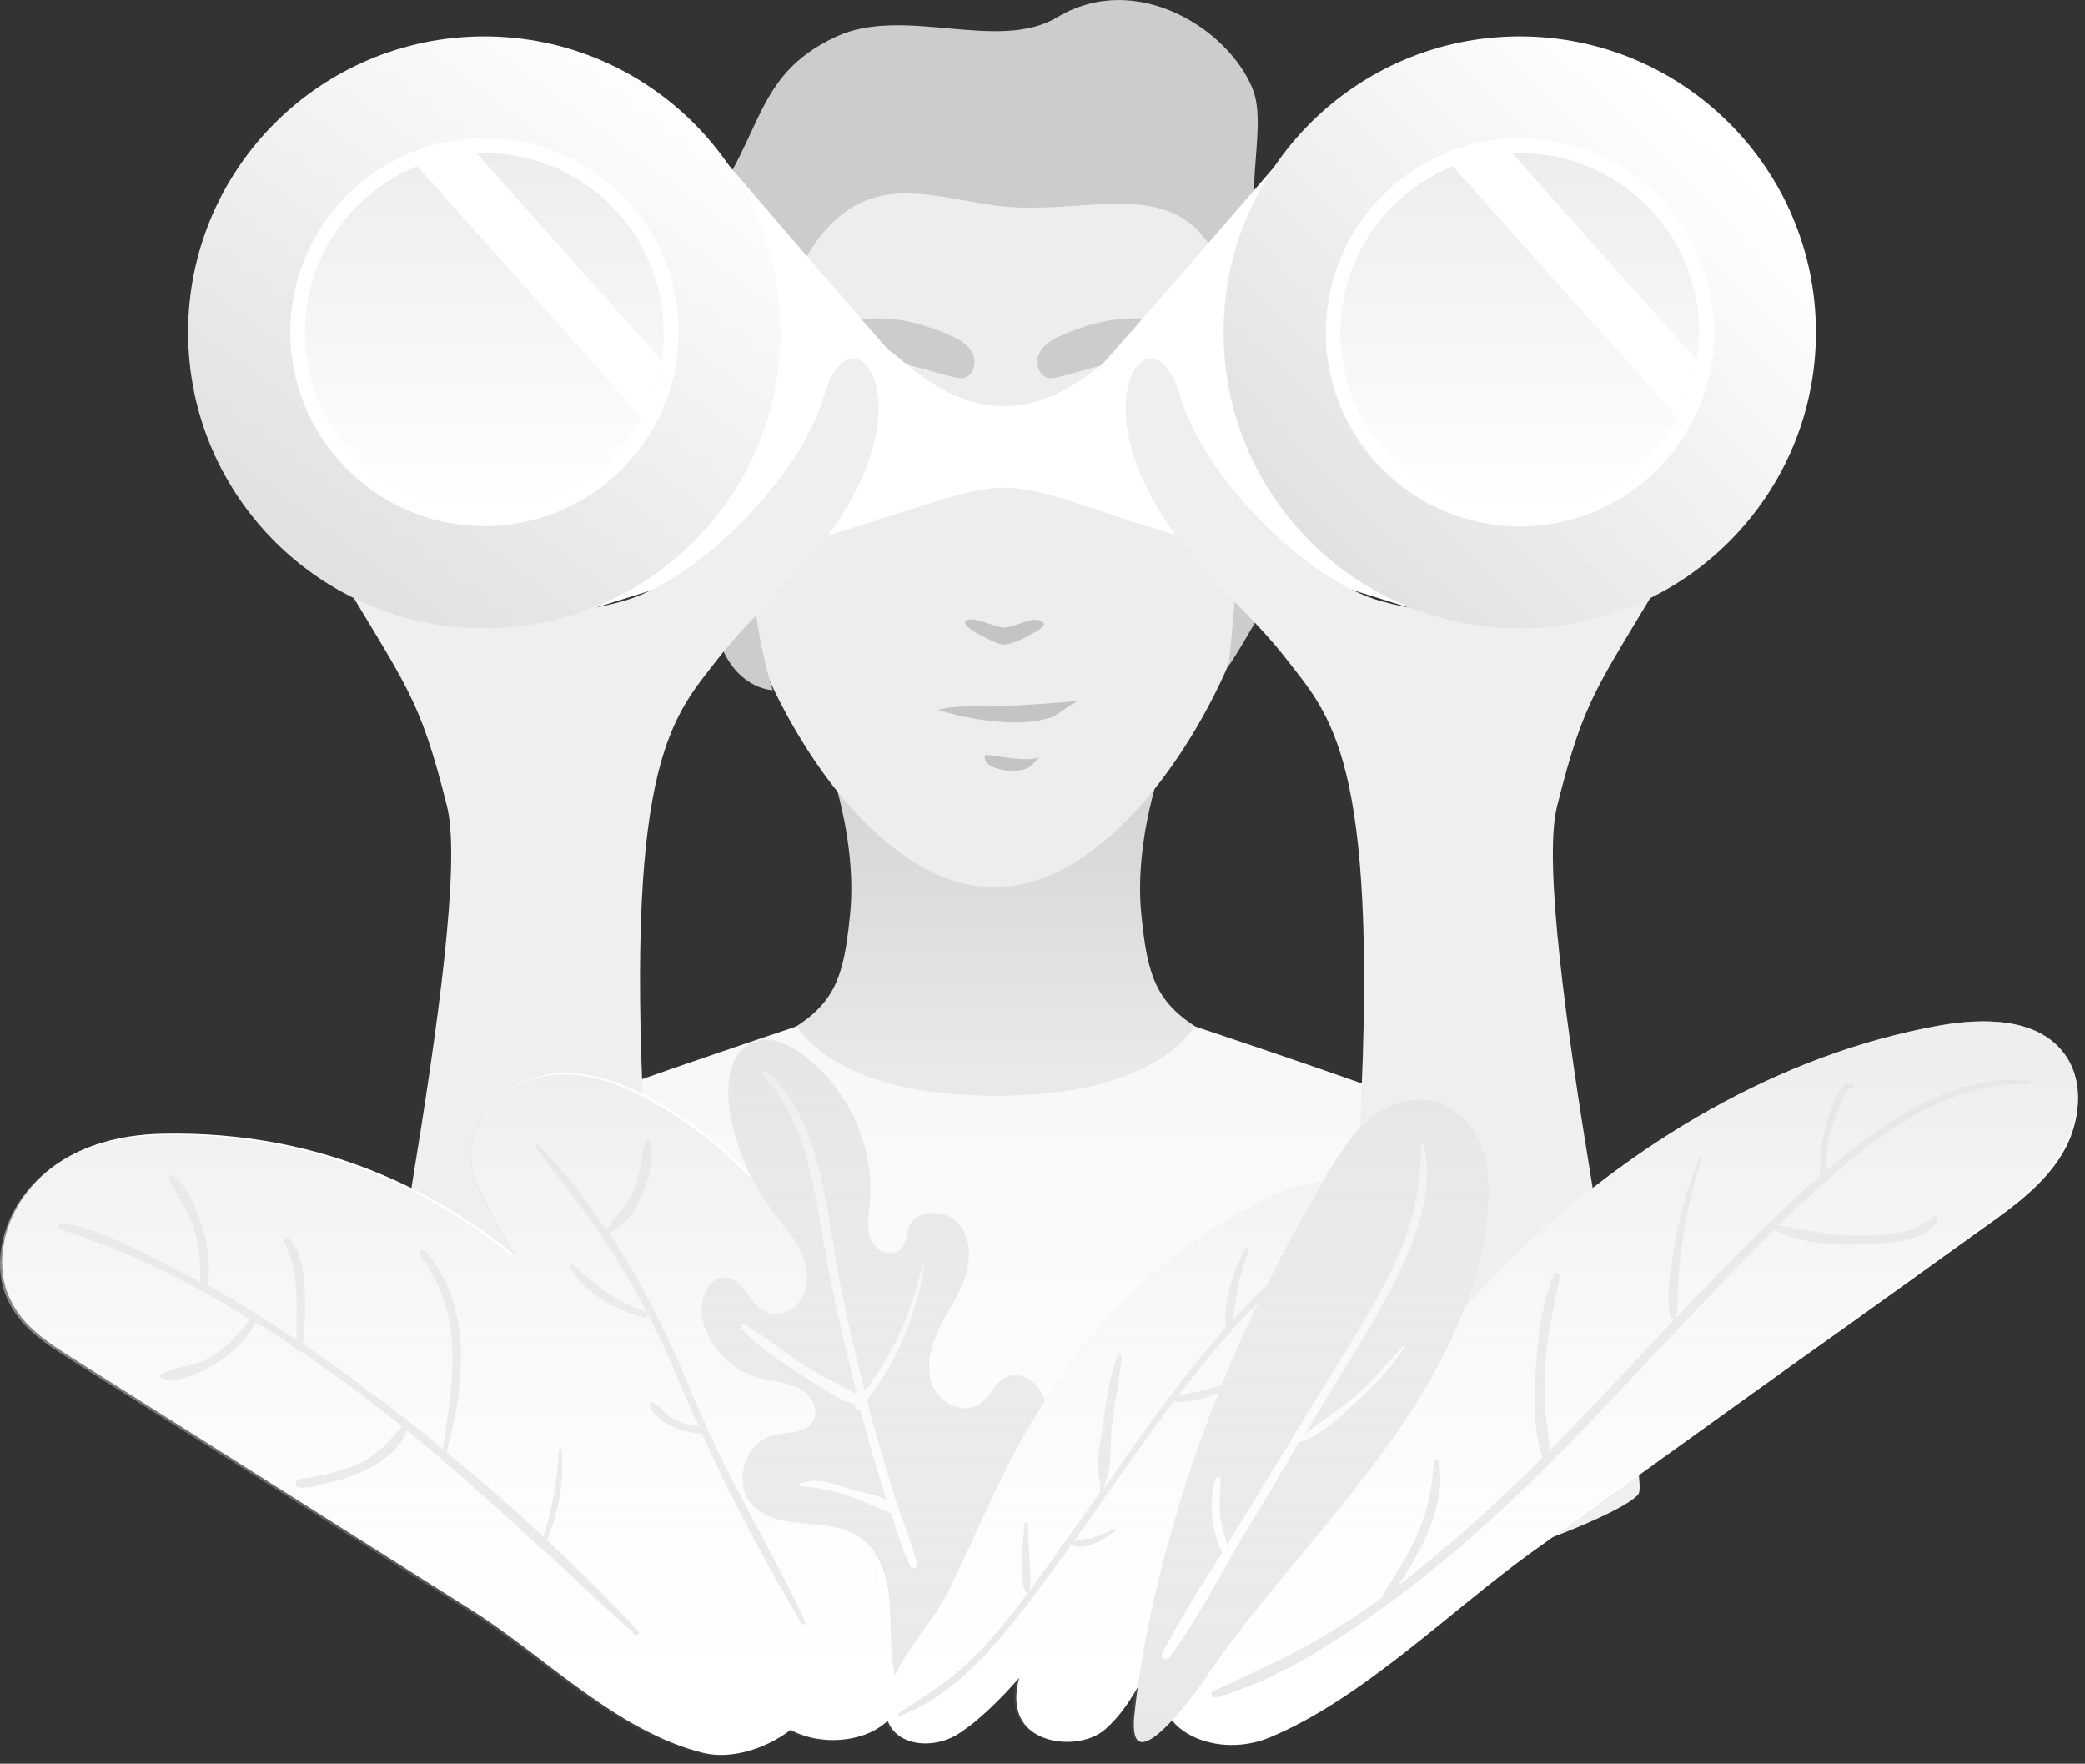
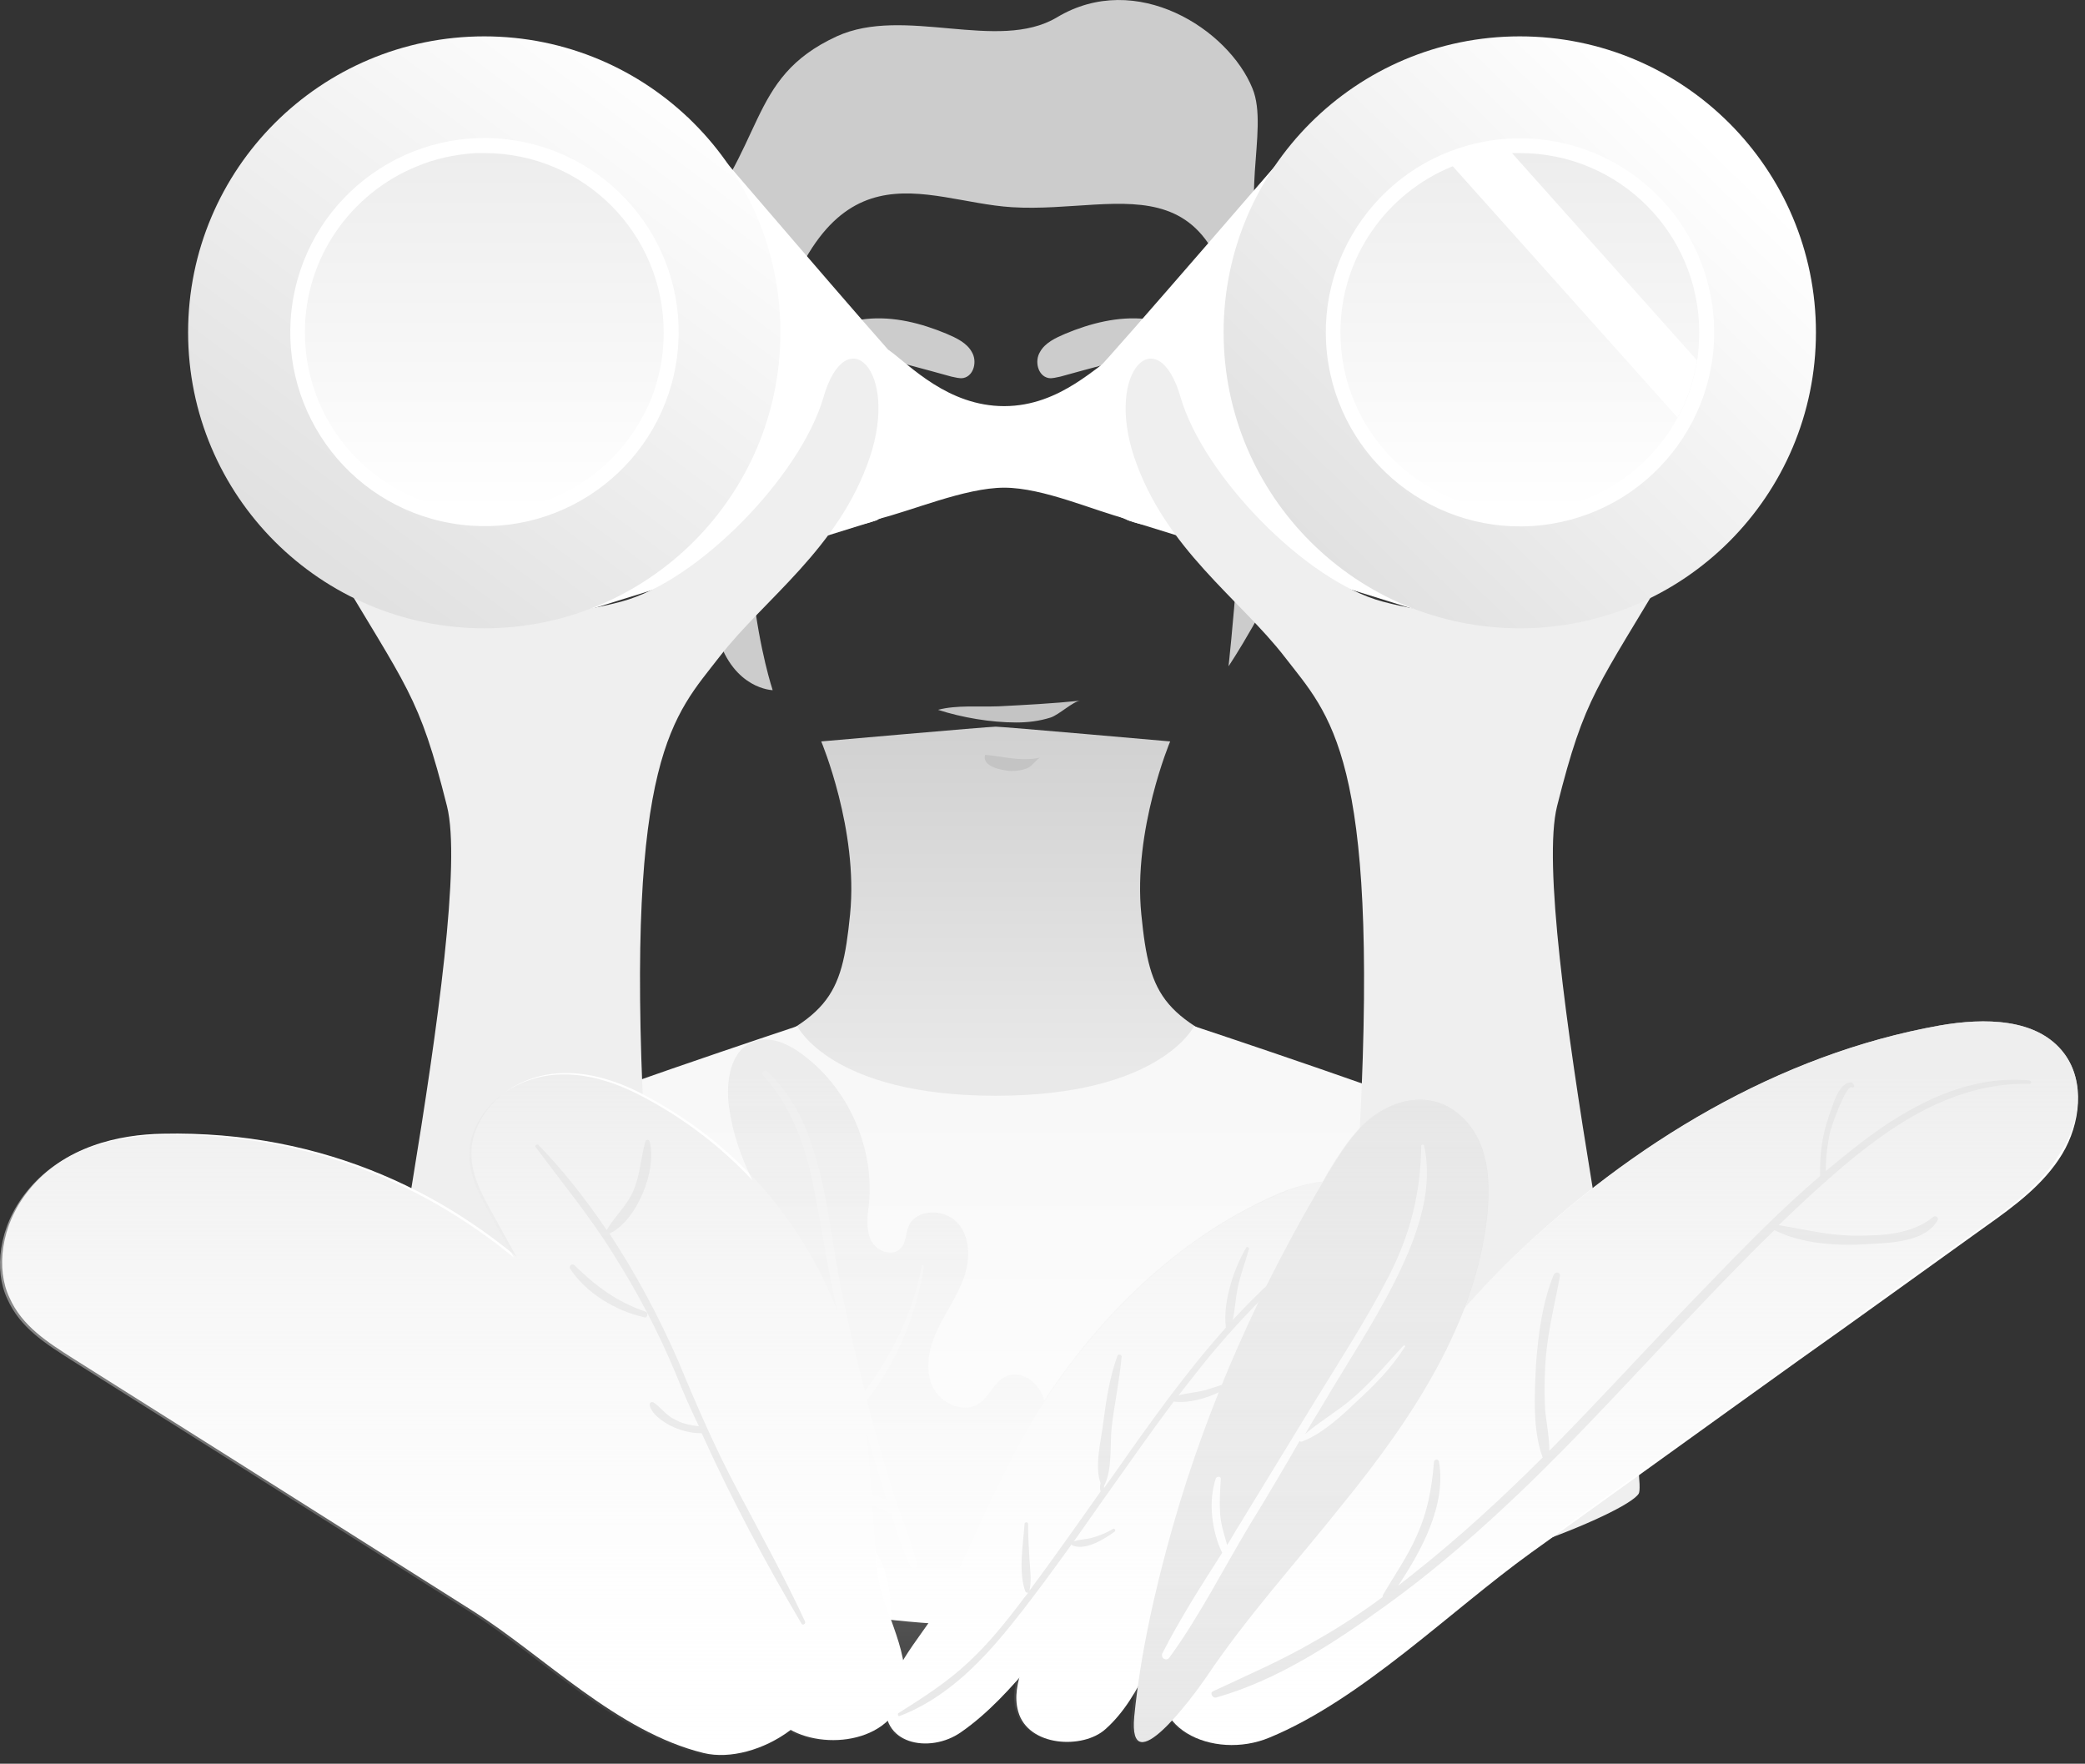
<svg xmlns="http://www.w3.org/2000/svg" fill="none" viewBox="0 0 266 225">
  <rect x="0" y="0" width="266" height="225" fill="#333333" stroke="none" />
  <path d="m162.39 135.66c-14.09-5.65-15.706-8.161-16.783-19.013-1.077-10.762 3.68-22.062 3.68-22.062s-21.36-1.883-22.258-1.883c-0.897 0-22.257 1.883-22.257 1.883s4.756 11.3 3.679 22.062-2.602 13.363-16.783 19.013c-14.09 5.65-21.719 7.982-21.719 7.982s32.399 26.366 57.08 26.546c24.591-0.18 57.08-26.546 57.08-26.546s-7.628-2.422-21.719-7.982z" fill="url(#g)" />
-   <path d="m162.3 58.538c0-0.717 0.09-1.435 0.09-2.152 0-19.461-1.436-40.806-34.284-41.433-24.053-0.448-36.348 21.972-36.348 41.433 0 0.717 0 1.435 0.09 2.152-1.526 20.537 16.244 54.616 34.822 54.616h0.449c18.488 0 36.707-34.079 35.181-54.616z" fill="#EDEDED" />
  <path d="m129.09 26.432c-11.398-0.718-23.514-9.148-30.963 18.654-6.193 23.228 0.449 42.958 0.449 42.958s-4.936-0.09-7-6.816-14.001-40.088-4.218-50.94c10.59-11.659 7.718-20.268 19.385-25.649 8.616-3.946 20.553 2.063 28.092-2.421 10.141-6.098 21.898 1.525 24.95 9.058 2.244 5.381-2.244 15.784 2.423 21.434 4.847 5.829 7.898 24.304 3.77 34.528-4.129 10.224-9.245 17.757-9.245 17.757s2.334-20.896 1.706-34.707c-1.077-31.568-14.809-22.959-29.348-23.856z" fill="#ccc" />
  <path d="m190.57 144.54c-8.168-3.677-38.233-13.632-38.233-13.632s-4.308 8.879-25.309 8.879c-21.002 0-25.31-8.879-25.31-8.879s-29.976 9.955-38.232 13.632c-8.167 3.677-15.796 24.573-15.975 35.873-0.179 11.21 46.849 26.994 79.518 26.994 32.668 0 79.696-15.784 79.517-26.994-0.18-11.3-7.808-32.196-15.975-35.873z" fill="url(#f)" />
  <path d="m146.68 44.996c-3.769 0.987-7.539 1.973-11.398 3.049-0.538 0.09-0.987 0.269-1.526 0.179-1.346-0.269-1.795-2.152-1.077-3.318 0.629-1.166 1.975-1.794 3.231-2.332 3.231-1.345 6.731-2.242 10.232-1.883 3.5 0.359 6.91 2.242 8.526 5.381 0.269 0.628 0.449 1.435 0 1.883-0.359 0.359-0.987 0.448-1.436 0.179-0.449-0.179-0.898-0.538-1.257-0.897-2.154-1.704-5.026-2.332-7.628-1.704" fill="#ccc" />
  <path d="m109.98 44.996c3.769 0.987 7.539 1.973 11.398 3.049 0.538 0.09 0.987 0.269 1.526 0.179 1.346-0.269 1.795-2.152 1.077-3.318-0.629-1.166-1.975-1.794-3.231-2.332-3.231-1.345-6.732-2.242-10.232-1.883-3.5 0.359-6.91 2.242-8.526 5.381-0.269 0.628-0.449 1.435 0 1.883 0.359 0.359 0.987 0.448 1.436 0.179 0.449-0.179 0.898-0.538 1.257-0.897 2.154-1.704 5.026-2.332 7.628-1.704" fill="#ccc" />
  <path d="m142.74 45.085c-2.692 1.345-7.359 6.726-14.629 6.726-7.18 0-12.026-5.202-14.629-7.085-2.423-1.704-5.833 22.51-1.615 21.524s11.218-4.036 16.244-4.036 11.488 2.959 15.796 4.036c4.218 1.076 1.436-22.51-1.167-21.165z" fill="#fff" />
  <path d="m119.22 55.488c0 6.457-5.205 11.659-11.667 11.659s-11.667-5.202-11.667-11.659c0-6.457 5.205-11.659 11.667-11.659 6.462-0.09 11.667 5.202 11.667 11.659z" fill="#fff" />
-   <path d="m123.44 79.076c0.898-0.359 3.59 0.897 4.487 0.987 0.898 0.09 2.962-0.897 3.86-0.987 0.987-0.09 2.513 0.448 0 1.704-0.988 0.538-3.142 1.794-4.308 1.345-1.167-0.359-5.565-2.511-4.039-3.049z" fill="#C4C4C4" />
  <path d="m137.8 89.389c-3.5 0.359-6.911 0.538-10.411 0.717-2.423 0.09-5.385-0.179-7.718 0.448 3.051 0.987 6.731 1.614 9.962 1.614 1.526 0 2.962-0.179 4.398-0.628 1.077-0.359 2.872-2.063 3.769-2.152z" fill="#C4C4C4" />
  <path d="m114.82 46.252c-0.539-0.269-27.104-31.299-27.104-31.299l-14.719 63.495 38.951-12.107 2.872-20.089z" fill="#fff" />
  <path d="m28.665 33.695c-7.539 7.982 8.436 28.878 13.642 37.846 9.693 16.412 11.129 17.04 14.719 31.3 3.59 14.259-12.026 85.198-10.411 87.709 1.615 2.601 24.053 11.39 33.746 10.672 9.693-0.717 3.41-24.931 1.795-58.024-2.333-46.815 3.859-51.926 9.603-59.37 5.744-7.444 15.257-13.811 19.206-25.47 3.77-11.21-3.051-17.668-5.923-7.623-2.962 10.044-15.976 23.407-25.758 26.008-10.68 2.87-31.232 3.946-42.002-10.403-11.937-15.964-8.616-32.644-8.616-32.644z" fill="#EFEFEF" />
  <path d="m61.782 80.151c20.868 0 37.784-16.904 37.784-37.756 0-20.852-16.917-37.756-37.784-37.756s-37.784 16.904-37.784 37.756c0 20.852 16.917 37.756 37.784 37.756z" fill="url(#e)" />
  <path d="m86.219 46.556c2.316-13.474-6.737-26.272-20.22-28.586s-26.292 6.732-28.608 20.205 6.737 26.272 20.22 28.586c13.483 2.314 26.292-6.732 28.608-20.205z" fill="#fff" />
  <path d="m136.45 55.488c0 6.457 5.206 11.659 11.667 11.659 6.462 0 11.668-5.202 11.668-11.659 0-6.457-5.206-11.659-11.668-11.659-6.461-0.09-11.667 5.202-11.667 11.659z" fill="#fff" />
  <path d="m140.13 46.97c0.538-0.269 27.912-32.017 27.912-32.017l14.718 63.495-38.95-12.107-3.68-19.371z" fill="#fff" />
  <path d="m227.01 33.695c7.539 7.982-8.436 28.878-13.641 37.846-9.693 16.412-11.129 17.04-14.719 31.3-3.59 14.259 12.026 85.198 10.411 87.709-1.616 2.601-24.053 11.39-33.746 10.672-9.693-0.717-3.41-24.931-1.795-58.024 2.334-46.815-3.859-51.926-9.603-59.37-5.744-7.444-15.257-13.811-19.206-25.47-3.769-11.21 3.051-17.668 5.923-7.623 2.962 10.044 15.976 23.407 25.758 26.008 10.68 2.87 31.233 3.946 42.003-10.403 11.936-15.964 8.615-32.644 8.615-32.644z" fill="#EFEFEF" />
  <path d="m193.89 80.151c20.867 0 37.784-16.904 37.784-37.756 0-20.852-16.917-37.756-37.784-37.756-20.868 0-37.785 16.904-37.785 37.756 0 20.852 16.917 37.756 37.785 37.756z" fill="url(#d)" />
  <path d="m197.92 66.827c13.501-2.209 22.654-14.937 20.443-28.428-2.211-13.491-14.948-22.637-28.449-20.428s-22.654 14.937-20.443 28.428 14.948 22.637 28.449 20.428z" fill="#fff" />
  <path d="m132.68 96.654c-0.269 0.09-1.077 1.076-1.436 1.256-0.718 0.359-1.526 0.448-2.334 0.448-1.077-0.09-3.679-0.538-3.231-2.063 2.334 0.179 4.488 0.897 7.001 0.359z" fill="#C4C4C4" />
  <path d="m216.78 42.396c0 1.256-0.09 2.421-0.27 3.677-0.448 2.601-1.256 5.112-2.513 7.264-3.859 7.085-11.398 11.928-20.103 11.928-12.655 0-22.886-10.224-22.886-22.869 0-9.596 5.923-17.757 14.27-21.165 2.333-0.987 4.846-1.525 7.539-1.704h1.077c12.654 0 22.886 10.224 22.886 22.869z" fill="url(#c)" />
  <path d="m216.51 45.984c-0.449 2.601-1.257 5.112-2.513 7.264l-28.72-32.106c2.334-0.987 4.847-1.525 7.539-1.704l23.694 26.546z" fill="#fff" />
  <path d="m84.668 42.396c0 1.256-0.09 2.421-0.269 3.677-0.449 2.601-1.256 5.112-2.513 7.264-3.859 7.085-11.398 11.928-20.104 11.928-12.655 0-22.886-10.224-22.886-22.869 0-9.596 5.923-17.757 14.27-21.165 2.333-0.987 4.846-1.525 7.539-1.704h1.077c12.654 0 22.886 10.224 22.886 22.869z" fill="url(#b)" />
-   <path d="m84.398 45.984c-0.449 2.601-1.256 5.112-2.513 7.264l-28.72-32.106c2.333-0.987 4.846-1.525 7.539-1.704l23.694 26.546z" fill="#fff" />
  <path d="m193.08 160.33c15.078-14.439 33.746-25.829 54.388-29.506 5.654-0.986 12.475-0.986 15.885 3.588 2.693 3.587 2.065 8.968-0.269 12.824-2.333 3.857-6.103 6.637-9.782 9.238-7.898 5.65-15.796 11.389-23.784 17.039-11.398 8.161-22.796 16.412-34.194 24.573-10.321 7.444-21.629 18.744-33.387 23.587-7.09 2.959-16.603-1.256-13.013-9.596 2.872-6.906 11.578-12.197 16.244-17.847 9.334-11.39 17.142-23.497 27.912-33.9z" fill="#fff" />
  <path d="m258.87 137.82c-7.898-0.717-15.257 3.229-21.36 7.892-1.526 1.166-3.051 2.422-4.577 3.677 0-1.614 0.179-3.318 0.538-4.932 0.09-0.539 2.065-6.189 2.783-5.74 0.179 0.09 0.359-0.09 0.269-0.269 0-0.09-0.09-0.18-0.09-0.18-0.09-0.089-0.179-0.179-0.269-0.179-1.616 0-2.334 2.96-2.782 4.125-0.898 2.512-1.257 5.112-1.167 7.803-4.936 4.215-9.513 8.878-14.001 13.542-6.91 7.085-13.552 14.439-20.552 21.524 0-1.704-0.359-3.498-0.539-5.202-0.089-1.793-0.089-3.587 0-5.381 0.18-4.036 1.167-7.802 1.885-11.659 0.09-0.538-0.539-0.717-0.808-0.179-1.436 3.587-1.974 7.623-2.243 11.479-0.18 3.677-0.449 8.162 0.807 11.659 0 0.09 0 0.09 0.09 0.09-5.295 5.291-10.86 10.403-16.783 15.067-0.538 0.448-1.167 0.896-1.705 1.345 3.051-4.574 6.192-10.403 5.205-15.874-0.09-0.359-0.628-0.269-0.628 0.09-0.269 3.318-0.808 6.367-2.244 9.506-1.166 2.601-2.782 4.933-4.218 7.354-0.09 0.179-0.09 0.269-0.09 0.359-2.782 2.062-5.654 3.946-8.705 5.65-4.129 2.421-8.526 4.304-12.924 6.367-0.449 0.18-0.09 0.897 0.359 0.807 7.718-2.152 14.988-6.905 21.45-11.569 6.641-4.753 12.834-10.224 18.668-15.874 10.68-10.403 20.462-21.792 31.142-32.196 3.501 1.794 8.167 2.063 12.027 1.794 2.872-0.179 7.18-0.269 8.795-3.049 0.179-0.359-0.269-0.628-0.539-0.449-2.692 2.243-6.461 2.422-9.872 2.422-3.41 0-6.552-0.807-9.872-1.345 2.064-1.973 4.038-3.857 6.192-5.74 7.27-6.457 15.617-12.466 25.669-12.287 0.448 0.09 0.448-0.358 0.089-0.448z" fill="#E7E7E7" />
-   <path d="m216.87 147.59c-1.436 3.498-2.513 6.995-3.141 10.762-0.449 2.96-1.436 6.906-0.538 9.775 0.089 0.269 0.448 0.269 0.538 0 0.449-1.345 0.269-2.78 0.359-4.215 0.09-2.062 0.359-4.035 0.628-6.098 0.539-3.408 1.347-6.816 2.424-10.134 0-0.18-0.18-0.18-0.27-0.09z" fill="#E7E7E7" />
+   <path d="m216.87 147.59z" fill="#E7E7E7" />
  <path d="m70.667 164.63c-12.475-12.287-29.348-20.448-49.9-19.999-5.564 0.089-12.655 1.614-17.142 7.264-3.59 4.484-4.128 10.045-2.423 13.632 1.615 3.677 4.936 5.739 8.167 7.802 7 4.395 13.911 8.789 20.911 13.184 10.052 6.367 20.014 12.645 30.066 19.012 9.065 5.74 18.398 15.426 29.438 18.116 6.731 1.614 17.411-4.932 15.527-13.094-1.526-6.726-9.334-10.582-13.014-15.694-7.18-10.044-12.654-21.434-21.629-30.223z" fill="#fff" />
-   <path d="m81.436 208.13c-3.68-4.035-7.629-7.892-11.667-11.658 1.526-3.588 2.244-7.623 1.885-11.48 0-0.269-0.359-0.269-0.359 0-0.179 3.857-0.808 7.444-1.974 11.031-4.039-3.766-8.167-7.354-12.385-10.762 2.333-8.25 3.5-18.654-2.692-25.649-0.359-0.448-0.987 0.179-0.628 0.628 5.744 7.354 4.218 16.053 2.872 24.573-2.872-2.332-5.744-4.664-8.706-6.816-2.962-2.242-6.013-4.484-9.154-6.547 0.359-2.601 0.359-5.291 0.179-7.892-0.179-1.973-0.538-4.036-1.885-5.56 0 0 0-0.09-0.09-0.09-0.269-0.269-0.808 0.09-0.628 0.449 2.154 4.035 1.526 8.25 1.615 12.555-2.872-1.883-5.744-3.767-8.706-5.47-0.897-0.539-1.705-0.987-2.603-1.435 0.359-2.512 0-5.202-0.718-7.623-0.718-2.153-1.795-4.933-3.68-6.368-0.269-0.179-0.628 0.09-0.538 0.359 0.897 2.152 2.423 3.946 3.141 6.278 0.718 2.242 0.897 4.573 0.808 6.905-2.244-1.255-4.487-2.421-6.731-3.497-3.41-1.704-7.09-3.408-10.86-4.036-0.538-0.09-0.808 0.628-0.269 0.807 8.526 2.69 16.604 6.726 24.232 11.479-1.526 1.973-3.051 3.677-5.205 4.933-1.974 1.076-4.218 1.076-6.103 2.063-0.269 0.089-0.179 0.448 0.09 0.538 2.064 0.717 5.026-0.807 6.821-1.884 2.064-1.255 4.039-3.049 5.116-5.291 1.795 1.076 3.5 2.242 5.205 3.408 0 0.179 0.269 0.359 0.449 0.269 3.051 2.063 6.103 4.215 8.975 6.457 1.346 1.076 2.692 2.063 4.039 3.139-1.795 2.152-3.41 3.946-6.103 5.022-2.154 0.897-4.487 1.346-6.821 1.704-0.09-0.089-0.269 0-0.359 0.09-0.09 0-0.09 0.09-0.179 0.09-0.09 0.089-0.09 0.269-0.09 0.358v0.18c0 0.179 0.179 0.358 0.359 0.358 1.167 0.18 2.513-0.269 3.59-0.538 1.705-0.358 3.321-0.896 4.846-1.614 2.154-0.986 4.577-2.78 5.385-5.112 5.834 4.753 11.398 9.776 16.962 14.887 0 0.09 0.09 0.18 0.269 0.18 3.949 3.677 7.898 7.354 11.936 11.031 0.269 0.089 0.628-0.269 0.359-0.449z" fill="#E7E7E7" />
  <path d="m134.66 186.6c2.872-9.327 8.975-17.847 19.117-23.048 2.782-1.435 6.641-2.601 10.321-0.987 2.961 1.256 4.667 3.857 4.846 6.009 0.18 2.242-0.897 4.125-1.885 6.009-2.243 4.035-4.487 7.981-6.731 12.017-3.231 5.74-6.462 11.569-9.693 17.309-2.961 5.201-4.846 12.466-9.603 16.681-2.872 2.601-9.872 2.242-11.129-2.242-1.077-3.767 1.795-7.623 2.154-11.121 0.898-6.905 0.539-13.901 2.603-20.627z" fill="#fff" />
  <path d="m108.45 171.81c-4.039-13.183-12.565-25.111-26.925-32.465-3.949-1.973-9.334-3.587-14.539-1.435-4.128 1.704-6.552 5.381-6.821 8.52s1.256 5.829 2.692 8.43c3.141 5.65 6.282 11.3 9.424 16.95 4.577 8.161 9.065 16.232 13.642 24.394 4.128 7.354 6.911 17.488 13.552 23.496 4.038 3.677 13.821 3.139 15.616-3.228 1.526-5.202-2.513-10.762-3.051-15.695-1.167-9.685-0.718-19.55-3.59-28.967z" fill="#fff" />
  <path d="m102.71 206.87c-2.603-5.65-5.654-11.121-8.526-16.591-2.872-5.381-5.295-10.942-7.629-16.592-2.423-5.56-5.385-11.12-8.795-16.322 3.5-1.614 6.103-8.161 5.116-11.748-0.09-0.269-0.449-0.269-0.538 0-0.628 2.152-0.628 4.305-1.615 6.457-0.808 1.794-2.333 3.139-3.321 4.843-2.603-3.857-5.564-7.623-8.706-10.852-0.179-0.179-0.538 0.09-0.359 0.269 3.321 4.484 6.821 8.699 9.783 13.453 3.141 4.932 5.834 10.044 8.077 15.425 0.897 2.242 1.885 4.484 2.962 6.726-1.167-0.09-2.244-0.359-3.321-0.986-0.987-0.538-1.615-1.525-2.513-2.063-0.269-0.09-0.449 0.09-0.449 0.359 0.269 1.166 1.615 2.062 2.603 2.6 1.256 0.628 2.603 0.987 3.949 0.987h0.09c3.769 8.34 8.077 16.412 12.744 24.304 0.18 0.269 0.539 0 0.449-0.269z" fill="#E7E7E7" />
  <path d="m82.334 167.32c-3.68-1.256-6.282-3.229-9.065-5.92-0.269-0.269-0.718 0.09-0.538 0.449 2.064 3.139 5.834 5.381 9.424 6.188 0.449 0.179 0.628-0.538 0.179-0.717z" fill="#E7E7E7" />
-   <path d="m130.98 186.87c1.166-2.331 2.692-4.663 2.513-7.174-0.09-2.601-2.872-5.112-5.206-3.946-1.436 0.717-1.974 2.511-3.321 3.408-2.064 1.345-5.115-0.18-6.013-2.422-0.897-2.331-0.269-4.932 0.808-7.174s2.513-4.215 3.321-6.547c0.807-2.332 0.807-5.202-0.898-6.995-1.705-1.794-5.295-1.704-6.192 0.538-0.359 0.897-0.27 1.973-0.988 2.78-1.077 1.166-3.231 0.359-3.859-1.166-0.628-1.435-0.359-3.139-0.179-4.663 0.628-7.175-2.693-14.619-8.526-18.923-1.795-1.346-4.129-2.422-6.193-1.615-3.051 1.076-3.59 5.202-3.141 8.43 0.718 4.664 2.513 9.238 5.385 13.004 1.167 1.615 2.602 3.139 3.5 4.933 0.897 1.794 1.346 3.946 0.538 5.829-0.807 1.884-3.141 3.05-4.936 2.153-1.974-0.987-2.692-4.036-4.936-4.305-2.333-0.269-3.5 2.87-3.051 5.202 0.718 3.497 3.59 6.546 7.09 7.533 1.705 0.448 3.59 0.538 5.205 1.345 1.616 0.807 2.782 2.96 1.705 4.395-0.987 1.434-3.231 1.165-4.936 1.614-3.68 0.897-5.205 6.188-2.692 8.878 3.231 3.498 9.423 1.435 13.462 3.946 2.692 1.704 3.769 5.023 4.039 8.162 0.269 3.138 0 6.277 0.628 9.416 0.628 3.049 2.603 6.188 5.654 6.906 7.359 1.704 7.09-7.085 6.821-11.749-0.359-7.712 0.897-15.066 4.398-21.793z" fill="#E7E7E7" />
  <path d="m114.02 190.55c-0.897-2.87-1.705-5.65-2.513-8.52-0.359-1.166-0.628-2.242-0.897-3.408 3.859-5.022 6.282-10.762 7.269-17.04 0-0.179-0.269-0.269-0.269-0.09-1.167 5.83-3.68 11.211-7.27 15.964-1.166-4.395-2.154-8.789-3.051-13.183-1.885-9.058-2.154-20.896-9.424-27.623-0.359-0.269-0.808 0.18-0.538 0.538 3.59 3.857 5.295 8.7 6.372 13.722 1.077 5.201 1.795 10.493 2.962 15.694 0.807 3.767 1.705 7.534 2.692 11.3-0.808-0.538-1.705-0.896-2.513-1.345-1.436-0.717-2.782-1.525-4.128-2.332-2.693-1.614-5.116-3.856-7.809-5.291-0.269-0.179-0.538 0.179-0.359 0.448 1.974 2.422 5.026 4.216 7.538 5.92 2.065 1.255 4.578 3.228 7.001 3.856-0.18 0.448 0.359 0.897 0.628 0.628 0.359 1.255 0.718 2.6 1.077 3.856 0.718 2.601 1.526 5.202 2.334 7.802-1.167-0.807-2.962-0.986-4.129-1.345-2.244-0.628-4.577-1.704-6.821-0.897-0.269 0.09-0.179 0.449 0.09 0.449 3.68 0.089 7.808 1.793 11.129 3.318h0.269c0.718 2.332 1.436 4.753 2.513 6.906 0.269 0.448 0.897 0.089 0.808-0.359-0.718-3.049-2.064-6.009-2.962-8.968z" fill="#fff" />
  <path d="m133.67 178.18c7.449-11.121 17.591-20.896 29.976-26.008 3.411-1.435 7.629-2.332 10.411 0.089 2.244 1.884 2.513 5.292 1.616 8.072-0.988 2.78-2.962 5.022-4.847 7.174-4.128 4.664-8.346 9.327-12.475 13.991-6.013 6.726-12.026 13.452-18.039 20.089-5.475 6.098-10.95 14.708-17.681 19.371-4.038 2.87-10.59 1.525-9.513-4.215 0.897-4.753 5.564-9.237 7.718-13.452 4.218-8.43 7.449-17.13 12.834-25.111z" fill="#fff" />
  <path d="m167.33 159.16c-3.59 2.691-6.911 5.83-10.052 9.237 0.269-1.345 0.359-2.78 0.628-4.125 0.359-1.704 0.987-3.318 1.436-4.932 0.09-0.18-0.269-0.359-0.359-0.18-1.615 2.78-2.962 6.906-2.603 10.134v0.09c-5.205 5.829-9.782 12.287-14.18 18.564-0.449 0.628-0.897 1.256-1.346 1.884v-0.359s0.09 0 0.09-0.09c0.987-2.152 0.628-5.022 0.897-7.443 0.359-2.96 0.987-5.919 1.256-8.879 0-0.269-0.448-0.359-0.538-0.09-0.987 2.691-1.436 5.65-1.795 8.43-0.269 2.332-1.167 5.561-0.359 7.803-0.09 0.359-0.09 0.717 0 1.076-2.962 4.215-6.013 8.52-9.065 12.645 0.27-1.255 0.09-2.69 0-3.946-0.089-1.524-0.179-3.049-0.179-4.574 0-0.269-0.449-0.269-0.449 0-0.179 2.691-0.808 6.009 0.09 8.61 0.09 0.179 0.269 0.179 0.359 0.179-0.18 0.269-0.449 0.538-0.628 0.807-2.154 2.87-4.398 5.65-7.001 8.072-2.692 2.511-5.744 4.484-8.885 6.457-0.179 0.09-0.09 0.538 0.18 0.359 6.103-2.332 10.77-7.265 14.718-12.287 2.513-3.139 4.847-6.367 7.18-9.596 0 0.09 0.09 0.18 0.18 0.18 1.705 0.627 4.039-0.897 5.295-1.794 0.179-0.179 0-0.448-0.179-0.359-0.898 0.538-1.795 0.897-2.783 1.166-0.718 0.179-1.525 0.179-2.243 0.448 1.346-1.883 2.692-3.856 4.038-5.739 2.872-4.036 5.744-8.161 8.706-12.107 2.962 0.358 6.372-1.256 8.706-2.87 0.179-0.09 0-0.359-0.18-0.269-1.436 0.717-3.051 1.255-4.577 1.704-1.077 0.269-2.244 0.358-3.321 0.628 0.987-1.256 1.975-2.512 2.962-3.767 4.308-5.381 8.975-10.045 14.001-14.708 0.359-0.269 0.179-0.448 0-0.359z" fill="#E7E7E7" />
  <path d="m171.36 191.81c8.795-10.851 16.963-23.048 18.399-36.859 0.269-2.87 0.269-5.829-0.718-8.61-0.988-2.69-3.142-5.112-6.014-5.829s-5.923 0.359-8.256 2.242c-2.244 1.883-3.86 4.484-5.385 6.995-8.437 14.08-15.258 29.147-19.745 44.931-2.244 7.892-4.129 16.143-4.936 24.304-0.808 8.699 7.449-2.511 9.064-4.843 5.206-7.802 11.668-14.887 17.591-22.331z" fill="#E7E7E7" />
  <path d="m178.99 171.72c-1.974 2.153-3.859 4.395-6.103 6.368-1.974 1.794-4.398 3.139-6.372 4.843 1.077-1.884 2.244-3.677 3.321-5.561 3.141-5.201 6.551-10.403 9.064-15.873 2.154-4.664 3.949-10.134 2.783-15.336 0-0.179-0.359-0.179-0.359 0-0.09 6.188-1.436 11.479-4.308 16.95-2.783 5.381-6.103 10.493-9.245 15.605-3.23 5.291-6.461 10.582-9.692 15.874-0.539 0.807-0.988 1.704-1.526 2.511-0.359-1.346-0.808-2.601-0.898-4.036-0.089-1.435 0-2.96 0.09-4.395 0-0.358-0.449-0.358-0.628-0.089-0.987 2.87-0.539 6.816 0.808 9.506-2.693 4.215-5.385 8.43-7.629 12.825-0.269 0.628 0.539 1.076 0.898 0.538 3.859-5.291 6.91-11.39 10.321-17.04 2.154-3.497 4.218-6.995 6.282-10.582 0.09 0.089 0.18 0.089 0.269 0.089 2.603-0.986 5.026-3.228 7.001-5.112 2.243-2.062 4.487-4.304 6.103-6.905 0.269-0.18 0-0.359-0.18-0.18z" fill="#fff" />
  <path d="m263.36 134.41c-3.411-4.574-10.232-4.574-15.886-3.588-20.552 3.677-39.22 15.067-54.388 29.506-2.243 2.152-4.307 4.305-6.282 6.547 1.436-3.857 2.513-7.803 2.872-11.928 0.269-2.87 0.269-5.829-0.718-8.61-0.987-2.69-3.141-5.111-6.013-5.829-2.872-0.717-5.924 0.359-8.257 2.242-2.244 1.883-3.859 4.484-5.385 6.995-0.179 0.359-0.359 0.628-0.538 0.987-1.795 0.179-3.59 0.717-5.206 1.345-12.385 5.202-22.527 14.887-29.976 26.008-0.09 0.179-0.179 0.359-0.359 0.538-0.628-2.242-2.962-4.036-5.026-2.959-1.436 0.717-1.974 2.511-3.32 3.408-2.065 1.345-5.116-0.18-6.014-2.422-0.897-2.332-0.269-4.932 0.808-7.174 1.077-2.243 2.513-4.216 3.321-6.547 0.808-2.332 0.808-5.202-0.898-6.996-1.705-1.793-5.295-1.703-6.192 0.539-0.359 0.896-0.27 1.973-0.988 2.78-1.077 1.166-3.231 0.358-3.859-1.166-0.628-1.435-0.359-3.139-0.179-4.664 0.628-7.174-2.693-14.618-8.526-18.923-1.795-1.345-4.129-2.421-6.193-1.614-3.051 1.076-3.59 5.202-3.141 8.43 0.449 3.229 1.526 6.278 2.962 9.238-4.039-4.305-8.885-8.072-14.719-11.031-3.949-1.973-9.334-3.588-14.539-1.435-4.128 1.704-6.552 5.381-6.821 8.52-0.269 3.138 1.256 5.829 2.692 8.43 0.987 1.793 1.974 3.587 2.962 5.381-11.937-9.776-27.104-16.054-45.054-15.605-5.564 0.09-12.655 1.614-17.142 7.264-3.59 4.484-4.128 10.045-2.423 13.632 1.615 3.677 4.936 5.74 8.167 7.802 7 4.395 13.911 8.789 20.911 13.184 10.052 6.367 20.014 12.645 30.066 19.012 9.065 5.74 18.398 15.426 29.438 18.116 3.41 0.807 7.898-0.448 11.128-2.959 3.59 1.883 9.244 1.704 12.296-1.256 1.256 3.229 6.103 3.677 9.334 1.345 2.692-1.883 5.205-4.394 7.539-7.174-0.449 1.524-0.629 3.049-0.18 4.574 1.257 4.484 8.257 4.842 11.129 2.242 1.615-1.435 2.872-3.319 4.039-5.202-0.18 1.166-0.27 2.421-0.449 3.587-0.539 5.202 2.244 3.319 4.846 0.449 2.513 3.049 7.898 4.125 12.386 2.242 11.757-4.933 23.065-16.143 33.386-23.587 11.398-8.161 22.796-16.412 34.194-24.573 7.898-5.65 15.796-11.389 23.784-17.039 3.679-2.601 7.449-5.381 9.782-9.238 2.693-3.856 3.321-9.147 0.629-12.824zm-151.68 63.495c1.167 1.704 1.706 3.946 1.885 6.009 0.09 0.986 0.09 2.062 0.18 3.049-0.718-2.063-1.526-4.126-1.795-6.099-0.09-0.986-0.18-1.973-0.27-2.959z" fill="url(#a)" opacity=".67" />
  <defs>
    <linearGradient id="g" x1="127.03" x2="127.03" y1="91.819" y2="136.86" gradientUnits="userSpaceOnUse">
      <stop stop-color="#D0D0D0" offset="0" />
      <stop stop-color="#E9E9E9" offset="1" />
    </linearGradient>
    <linearGradient id="f" x1="127.03" x2="127.03" y1="139.97" y2="204.66" gradientUnits="userSpaceOnUse">
      <stop stop-color="#F8F8F8" offset="0" />
      <stop stop-color="#fff" offset="1" />
    </linearGradient>
    <linearGradient id="e" x1="41.96" x2="88.026" y1="72.328" y2="10.486" gradientUnits="userSpaceOnUse">
      <stop stop-color="#E1E1E1" offset="0" />
      <stop stop-color="#fff" offset="1" />
    </linearGradient>
    <linearGradient id="d" x1="170.07" x2="220.9" y1="72.328" y2="20.354" gradientUnits="userSpaceOnUse">
      <stop stop-color="#E1E1E1" offset="0" />
      <stop stop-color="#fff" offset="1" />
    </linearGradient>
    <linearGradient id="c" x1="193.89" x2="193.89" y1="19.527" y2="65.265" gradientUnits="userSpaceOnUse">
      <stop stop-color="#EDEDED" offset="0" />
      <stop stop-color="#fff" offset="1" />
    </linearGradient>
    <linearGradient id="b" x1="61.782" x2="61.782" y1="19.527" y2="65.265" gradientUnits="userSpaceOnUse">
      <stop stop-color="#EDEDED" offset="0" />
      <stop stop-color="#fff" offset="1" />
    </linearGradient>
    <linearGradient id="a" x1="132.72" x2="132.72" y1="227.32" y2="137.47" gradientUnits="userSpaceOnUse">
      <stop stop-color="#fff" stop-opacity="0" offset="0" />
      <stop stop-color="#E6E6E6" offset="1" />
    </linearGradient>
  </defs>
</svg>